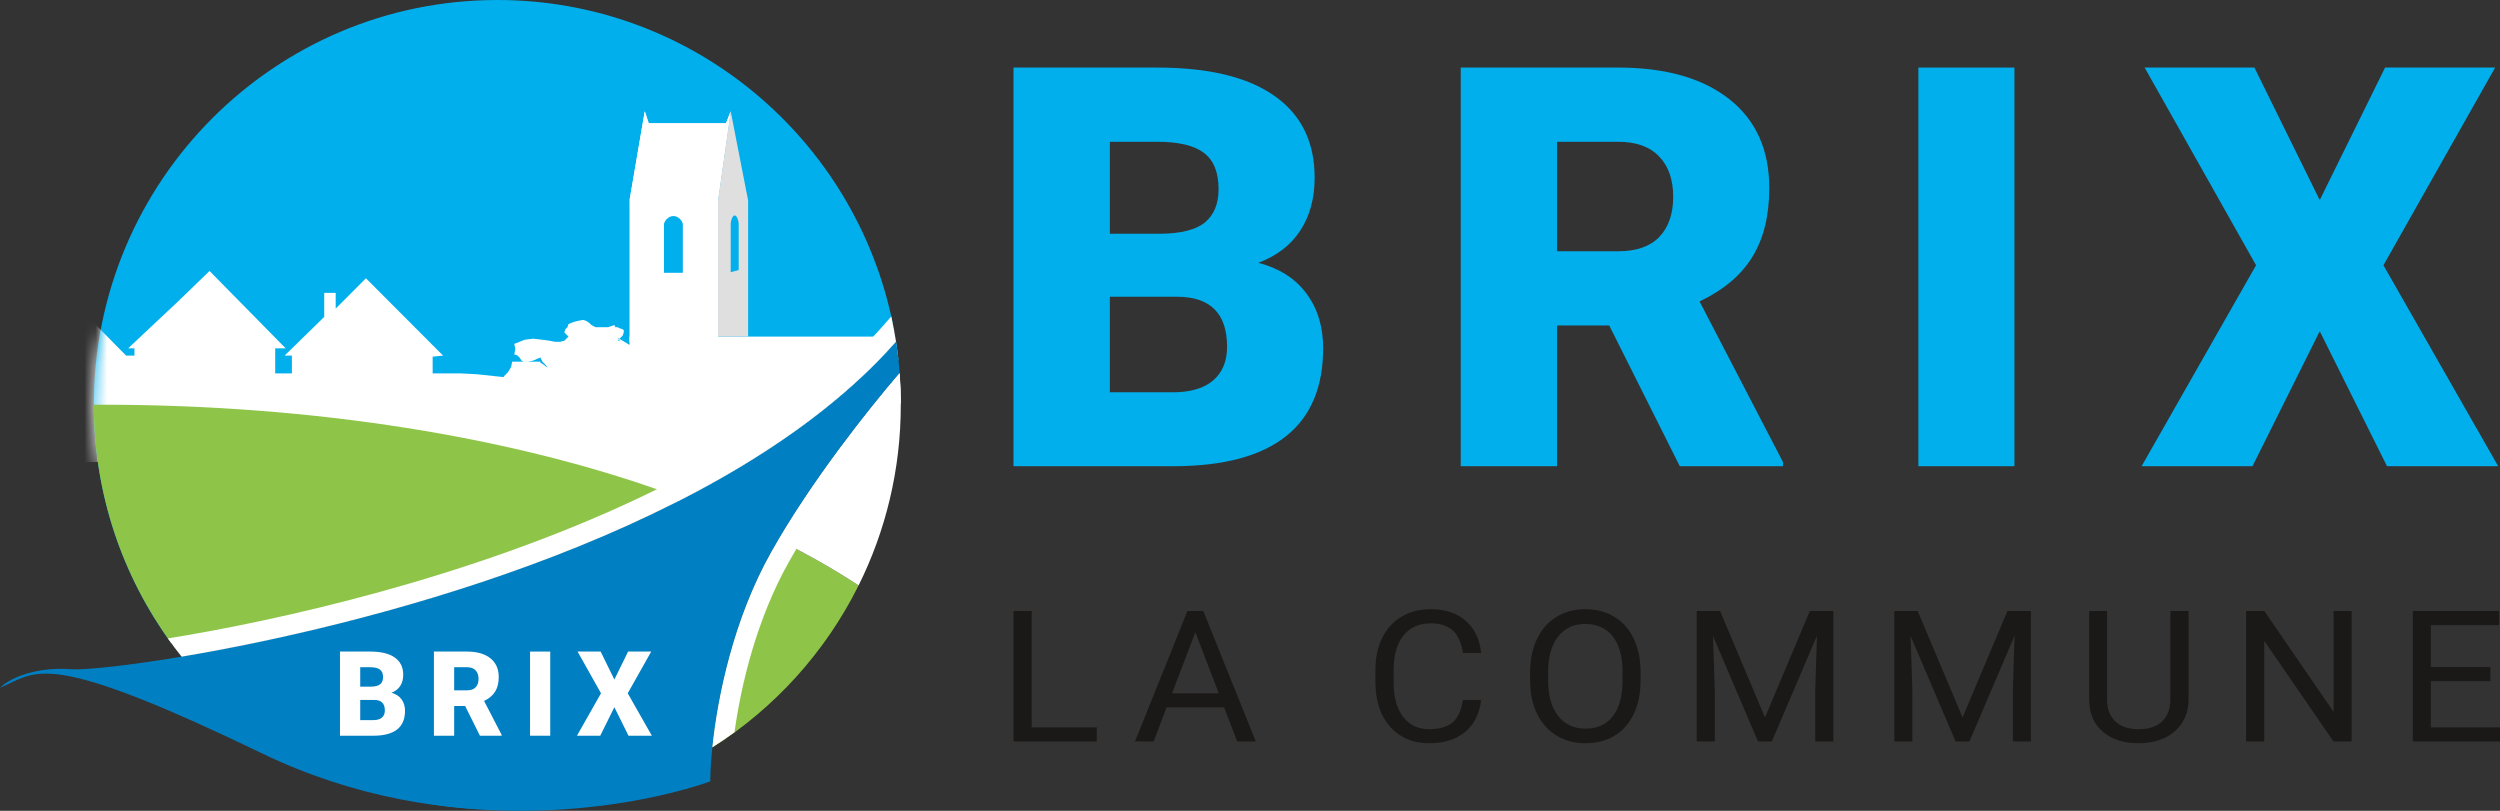
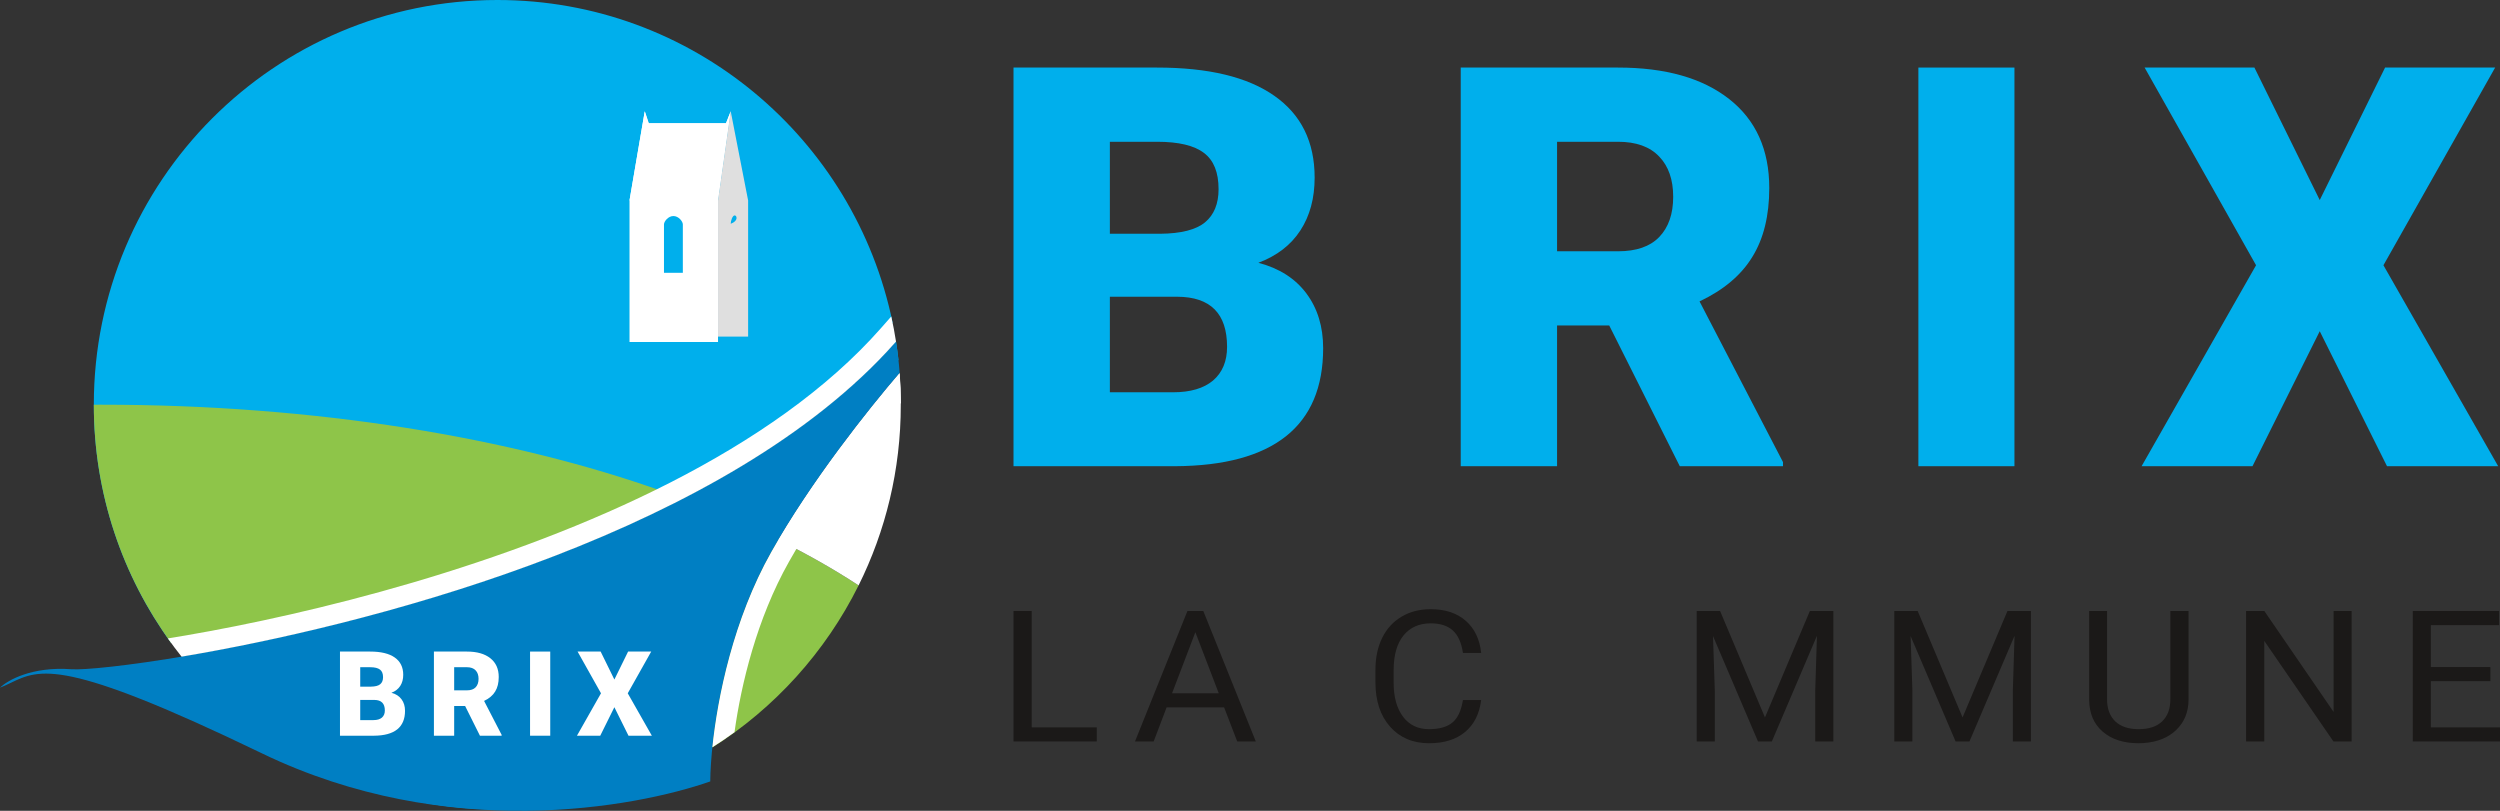
<svg xmlns="http://www.w3.org/2000/svg" width="222" height="72" viewBox="0 0 222 72" fill="none">
  <rect x="0" y="0" width="222" height="72" fill="#333333" stroke="none" />
  <path fill-rule="evenodd" clip-rule="evenodd" d="M76.244 51.983C73.304 57.896 68.788 62.881 63.247 66.386C63.709 61.931 65.12 55.008 68.485 49.041C68.692 48.674 68.904 48.307 69.121 47.941C71.614 49.169 74.002 50.514 76.244 51.983Z" fill="#8EC549" />
  <path fill-rule="evenodd" clip-rule="evenodd" d="M76.244 51.983C78.641 47.161 79.99 41.723 79.99 35.969C79.99 35.021 79.953 34.081 79.881 33.152C77.235 36.24 72.605 42.04 69.121 47.941C71.615 49.169 74.002 50.514 76.244 51.983Z" fill="white" />
  <path fill-rule="evenodd" clip-rule="evenodd" d="M67.707 49.593C71.869 39.83 76.992 32.462 79.785 31.975C79.725 31.425 79.652 30.878 79.567 30.335C79.185 30.768 78.793 31.196 78.39 31.618C62.842 47.897 32.062 55.641 16.123 58.312C22.688 66.577 32.81 71.874 44.166 71.874C50.999 71.874 57.386 69.956 62.82 66.627C63.102 62.604 64.836 56.326 67.707 49.593ZM15.2 57.099C15.653 57.025 16.12 56.947 16.6 56.864C22.074 55.921 29.177 54.4 36.759 52.169C51.99 47.687 68.888 40.417 78.56 29.443L79.262 28.646C75.902 12.294 61.466 0 44.166 0C24.375 0 8.331 16.09 8.331 35.937C8.331 43.849 10.881 51.163 15.2 57.099Z" fill="#00AFEC" />
  <mask id="mask0_21_2" style="mask-type:alpha" maskUnits="userSpaceOnUse" x="8" y="0" width="72" height="72">
    <ellipse cx="44.166" cy="35.937" rx="35.834" ry="35.937" fill="#00AFEC" />
  </mask>
  <g mask="url(#mask0_21_2)">
-     <path fill-rule="evenodd" clip-rule="evenodd" d="M40.93 33.156H40.882L40.832 33.154V33.156H38.42V31.671L39.346 31.578L32.494 24.71L29.809 27.402V26.009H28.79V28.143L25.272 31.578H25.92V33.156H24.438V30.929H25.365L18.606 24.061L15.828 26.752L14.814 27.702L11.383 30.929H11.939V31.578H11.199L4.439 24.71L1.661 27.402V26.009H0.642V28.143L-2.783 31.578H-2.227V32.051L-5.932 32.414L-7.021 32.208L-7.042 32.135L-7.321 31.485H-6.858V30.651L-7.228 30.558L-7.413 30.464L-7.876 30.279L-7.413 29.535H-8.895L-8.801 28.979L-8.709 28.421L-9.171 28.329L-9.543 28.143H-9.727H-9.82L-10.098 28.421L-10.19 28.608L-10.468 29.072V28.608L-11.208 28.421L-11.395 28.979L-11.486 29.535H-12.412V31.184L-12.784 31.114L-14.172 27.307L-16.765 24.822H-19.172V29.351V41.047L40.832 41.007V44.334L57.234 44.48C65.356 40.606 72.806 35.791 78.162 29.888H67.426H66.5H65.381H64.681H63.92H63.158H62.889H61.262H61.038H59.53H58.41H57.514H56.686H55.901V30.636L55.759 30.538L55.007 30.085L55.297 29.796L55.39 29.518V29.332L55.297 29.239L55.02 29.146L54.834 29.054H54.648L54.556 28.866L54 29.054H52.89L52.519 28.866L52.334 28.682L52.056 28.497L51.779 28.404L51.315 28.497L50.945 28.59L50.482 28.774L50.39 29.054L50.204 29.239L50.112 29.518L50.297 29.703L50.482 29.888L50.112 30.259L49.742 30.353H49.279L48.816 30.259L48.167 30.168L47.334 30.075L46.593 30.168L45.667 30.538L45.76 31.002L45.667 31.467L45.946 31.559L46.131 31.745L46.316 32.025L46.501 32.116H45.482L45.389 32.581L45.112 33.044L44.741 33.415L44.728 33.488L42.334 33.231L40.93 33.159V33.156ZM54.973 30.121L54.834 29.982L55.007 30.085L54.973 30.121ZM54.973 30.121L55.02 30.168V30.259H54.834L54.973 30.121ZM80.857 29.888L80.895 30.127C80.926 30.326 80.955 30.525 80.983 30.725L81.871 29.888H80.857ZM79.772 31.866C79.715 31.352 79.646 30.842 79.567 30.335C79.185 30.768 78.793 31.196 78.39 31.618C73.521 36.715 67.159 40.976 60.227 44.506L66.5 44.562L71.713 39.98L74.401 37.554L76.864 34.808L79.507 32.116L79.772 31.866ZM47.983 31.745L47.334 32.025L46.871 32.116H47.983V32.209L48.167 32.301L48.63 32.673L48.445 32.394L48.167 32.116L47.983 31.745Z" fill="white" />
-   </g>
+     </g>
  <path fill-rule="evenodd" clip-rule="evenodd" d="M58.921 43.656C45.441 38.84 28.023 35.937 9.003 35.937C8.779 35.937 8.555 35.937 8.331 35.938C8.332 43.849 10.881 51.163 15.2 57.099C15.654 57.025 16.12 56.947 16.6 56.864C22.074 55.921 29.177 54.4 36.759 52.169C44.09 50.011 51.809 47.208 58.921 43.656Z" fill="#8EC549" />
  <path fill-rule="evenodd" clip-rule="evenodd" d="M79.567 30.335C59.693 52.887 10.704 59.756 6.34 59.429C2.837 59.167 0.654 60.413 0 61.068C0.341 60.931 0.649 60.783 0.951 60.639C3.546 59.394 5.645 58.388 23.268 66.901C39.687 74.832 56.361 71.729 63.071 69.391C63.093 65.765 64.209 56.611 68.496 49.009C72.032 42.739 77.081 36.4 79.891 33.12C79.819 32.181 79.71 31.252 79.567 30.335Z" fill="#007FC3" />
  <path fill-rule="evenodd" clip-rule="evenodd" d="M57.254 9.883L55.901 17.796V30.367H63.76V17.796L64.887 9.883L64.468 10.948H57.608L57.254 9.883ZM58.961 19.927V24.223H60.636V19.927C60.636 19.669 60.262 19.184 59.798 19.184C59.335 19.184 58.961 19.669 58.961 19.927Z" fill="white" />
  <path d="M55.901 17.796L57.254 9.883L57.608 10.948H64.468L64.887 9.883L63.76 17.796H55.901Z" fill="white" />
-   <path fill-rule="evenodd" clip-rule="evenodd" d="M64.887 9.883L66.433 17.803V29.891H63.76V17.803L64.887 9.883ZM64.887 19.872V24.171L65.595 23.977V19.872C65.595 19.613 65.437 19.128 65.241 19.128C65.045 19.128 64.887 19.613 64.887 19.872Z" fill="#DFDFDF" />
+   <path fill-rule="evenodd" clip-rule="evenodd" d="M64.887 9.883L66.433 17.803V29.891H63.76V17.803L64.887 9.883ZM64.887 19.872V24.171V19.872C65.595 19.613 65.437 19.128 65.241 19.128C65.045 19.128 64.887 19.613 64.887 19.872Z" fill="#DFDFDF" />
  <path d="M30.19 65.331V57.859H32.868C33.828 57.859 34.556 58.035 35.055 58.387C35.556 58.74 35.807 59.251 35.807 59.922C35.807 60.308 35.719 60.639 35.541 60.912C35.364 61.186 35.102 61.388 34.758 61.518C35.147 61.62 35.446 61.812 35.654 62.093C35.862 62.373 35.966 62.715 35.966 63.119C35.966 63.851 35.734 64.402 35.27 64.772C34.809 65.138 34.124 65.324 33.217 65.331H30.19ZM31.988 62.154V63.945H33.165C33.49 63.945 33.739 63.872 33.913 63.725C34.087 63.574 34.174 63.364 34.174 63.093C34.174 62.471 33.865 62.158 33.247 62.154H31.988ZM31.988 60.974H32.925C33.317 60.97 33.597 60.898 33.764 60.758C33.932 60.618 34.015 60.411 34.015 60.137C34.015 59.822 33.925 59.597 33.744 59.46C33.563 59.32 33.271 59.249 32.868 59.249H31.988V60.974Z" fill="white" />
  <path d="M41.303 62.693H40.33V65.331H38.532V57.859H41.466C42.35 57.859 43.042 58.055 43.54 58.449C44.038 58.842 44.288 59.398 44.288 60.117C44.288 60.637 44.182 61.068 43.97 61.41C43.762 61.752 43.434 62.029 42.987 62.241L44.544 65.254V65.331H42.618L41.303 62.693ZM40.33 61.302H41.466C41.808 61.302 42.064 61.213 42.234 61.035C42.408 60.854 42.496 60.603 42.496 60.281C42.496 59.959 42.408 59.708 42.234 59.527C42.06 59.342 41.804 59.249 41.466 59.249H40.33V61.302Z" fill="white" />
  <path d="M48.861 65.331H47.069V57.859H48.861V65.331Z" fill="white" />
  <path d="M54.556 60.343L55.775 57.859H57.828L55.744 61.564L57.884 65.331H55.81L54.556 62.801L53.301 65.331H51.233L53.368 61.564L51.289 57.859H53.337L54.556 60.343Z" fill="white" />
  <path fill-rule="evenodd" clip-rule="evenodd" d="M80 35.779C77.144 39.236 73.036 44.608 70.055 49.894C67.199 54.959 65.809 60.791 65.224 65.017C64.585 65.484 63.929 65.93 63.258 66.354C63.72 61.899 65.131 54.976 68.496 49.009C72.032 42.739 77.081 36.4 79.891 33.12C79.959 33.998 79.996 34.884 80 35.779ZM14.908 56.691C15.428 56.607 15.968 56.517 16.524 56.422C21.983 55.481 29.069 53.963 36.633 51.737C51.849 47.26 68.641 40.02 78.225 29.145L79.145 28.1C79.309 28.837 79.45 29.582 79.567 30.335C79.059 30.911 78.533 31.477 77.988 32.033C62.318 48.029 31.926 55.664 16.123 58.312C15.703 57.784 15.298 57.243 14.908 56.691Z" fill="white" />
  <path d="M90 41.399V6H102.748C107.315 6 110.784 6.835 113.157 8.505C115.546 10.174 116.74 12.597 116.74 15.774C116.74 17.605 116.317 19.169 115.472 20.466C114.627 21.763 113.384 22.719 111.743 23.335C113.596 23.821 115.017 24.729 116.009 26.058C117 27.387 117.496 29.008 117.496 30.921C117.496 34.389 116.391 36.999 114.181 38.749C111.987 40.483 108.729 41.367 104.406 41.399H90ZM98.556 26.35V34.835H104.162C105.706 34.835 106.892 34.486 107.721 33.789C108.55 33.076 108.964 32.079 108.964 30.799C108.964 27.849 107.494 26.366 104.552 26.35H98.556ZM98.556 20.758H103.017C104.885 20.742 106.218 20.401 107.014 19.737C107.81 19.072 108.209 18.092 108.209 16.795C108.209 15.304 107.778 14.234 106.917 13.586C106.055 12.921 104.666 12.589 102.748 12.589H98.556V20.758Z" fill="#00AFEC" />
  <path d="M142.9 28.903H138.268V41.399H129.713V6H143.68C147.889 6 151.179 6.932 153.552 8.796C155.924 10.66 157.111 13.294 157.111 16.698C157.111 19.161 156.607 21.204 155.599 22.825C154.608 24.445 153.048 25.758 150.919 26.763L158.33 41.034V41.399H149.164L142.9 28.903ZM138.268 22.314H143.68C145.305 22.314 146.524 21.892 147.336 21.05C148.165 20.191 148.579 18.999 148.579 17.476C148.579 15.952 148.165 14.761 147.336 13.902C146.507 13.027 145.289 12.589 143.68 12.589H138.268V22.314Z" fill="#00AFEC" />
  <path d="M178.883 41.399H170.352V6H178.883V41.399Z" fill="#00AFEC" />
  <path d="M205.993 17.767L211.795 6H221.569L211.649 23.554L221.838 41.399H211.966L205.993 29.413L200.021 41.399H190.174L200.338 23.554L190.442 6H200.192L205.993 17.767Z" fill="#00AFEC" />
  <path d="M91.616 64.591H97.395V65.841H90V54.255H91.616V64.591Z" fill="#1B1918" />
  <path d="M108.702 62.817H103.594L102.446 65.841H100.788L105.445 54.255H106.852L111.516 65.841H109.866L108.702 62.817ZM104.08 61.56H108.225L106.148 56.141L104.08 61.56Z" fill="#1B1918" />
  <path d="M131.527 62.164C131.376 63.39 130.899 64.337 130.095 65.005C129.296 65.668 128.233 66 126.904 66C125.463 66 124.308 65.509 123.437 64.528C122.571 63.546 122.139 62.233 122.139 60.589V59.475C122.139 58.398 122.34 57.451 122.742 56.634C123.149 55.817 123.724 55.191 124.467 54.757C125.209 54.316 126.069 54.096 127.046 54.096C128.342 54.096 129.38 54.441 130.162 55.13C130.943 55.815 131.398 56.764 131.527 57.979H129.91C129.771 57.056 129.467 56.388 128.998 55.974C128.534 55.56 127.884 55.353 127.046 55.353C126.019 55.353 125.212 55.714 124.626 56.435C124.045 57.157 123.755 58.183 123.755 59.515V60.637C123.755 61.894 124.031 62.894 124.584 63.636C125.137 64.379 125.91 64.75 126.904 64.75C127.797 64.75 128.481 64.559 128.956 64.177C129.436 63.79 129.754 63.119 129.91 62.164H131.527Z" fill="#1B1918" />
-   <path d="M145.682 60.422C145.682 61.557 145.481 62.549 145.079 63.398C144.677 64.241 144.107 64.886 143.37 65.331C142.633 65.777 141.773 66 140.791 66C139.83 66 138.979 65.777 138.236 65.331C137.494 64.88 136.916 64.241 136.503 63.414C136.095 62.581 135.886 61.618 135.875 60.525V59.69C135.875 58.576 136.079 57.592 136.486 56.738C136.894 55.884 137.469 55.231 138.211 54.78C138.959 54.324 139.814 54.096 140.774 54.096C141.751 54.096 142.611 54.322 143.353 54.772C144.102 55.218 144.677 55.868 145.079 56.722C145.481 57.571 145.682 58.56 145.682 59.69V60.422ZM144.082 59.674C144.082 58.3 143.792 57.247 143.211 56.515C142.63 55.778 141.818 55.409 140.774 55.409C139.758 55.409 138.957 55.778 138.37 56.515C137.79 57.247 137.491 58.266 137.474 59.57V60.422C137.474 61.753 137.767 62.801 138.354 63.565C138.946 64.323 139.758 64.703 140.791 64.703C141.829 64.703 142.633 64.345 143.203 63.628C143.772 62.907 144.065 61.875 144.082 60.533V59.674Z" fill="#1B1918" />
  <path d="M152.743 54.255L156.729 63.708L160.716 54.255H162.801V65.841H161.193V61.329L161.344 56.459L157.341 65.841H156.11L152.115 56.483L152.274 61.329V65.841H150.666V54.255H152.743Z" fill="#1B1918" />
  <path d="M170.29 54.255L174.276 63.708L178.262 54.255H180.348V65.841H178.74V61.329L178.891 56.459L174.887 65.841H173.656L169.662 56.483L169.821 61.329V65.841H168.213V54.255H170.29Z" fill="#1B1918" />
  <path d="M194.343 54.255V62.133C194.338 63.225 193.975 64.119 193.255 64.814C192.54 65.509 191.569 65.899 190.34 65.984L189.913 66C188.579 66 187.515 65.657 186.723 64.973C185.93 64.289 185.528 63.347 185.517 62.148V54.255H187.108V62.101C187.108 62.939 187.351 63.591 187.836 64.058C188.322 64.52 189.014 64.75 189.913 64.75C190.823 64.75 191.518 64.52 191.999 64.058C192.484 63.597 192.727 62.947 192.727 62.109V54.255H194.343Z" fill="#1B1918" />
  <path d="M208.825 65.841H207.209L201.07 56.913V65.841H199.454V54.255H201.07L207.225 63.223V54.255H208.825V65.841Z" fill="#1B1918" />
  <path d="M221.146 60.486H215.861V64.591H222V65.841H214.253V54.255H221.916V55.512H215.861V59.236H221.146V60.486Z" fill="#1B1918" />
</svg>